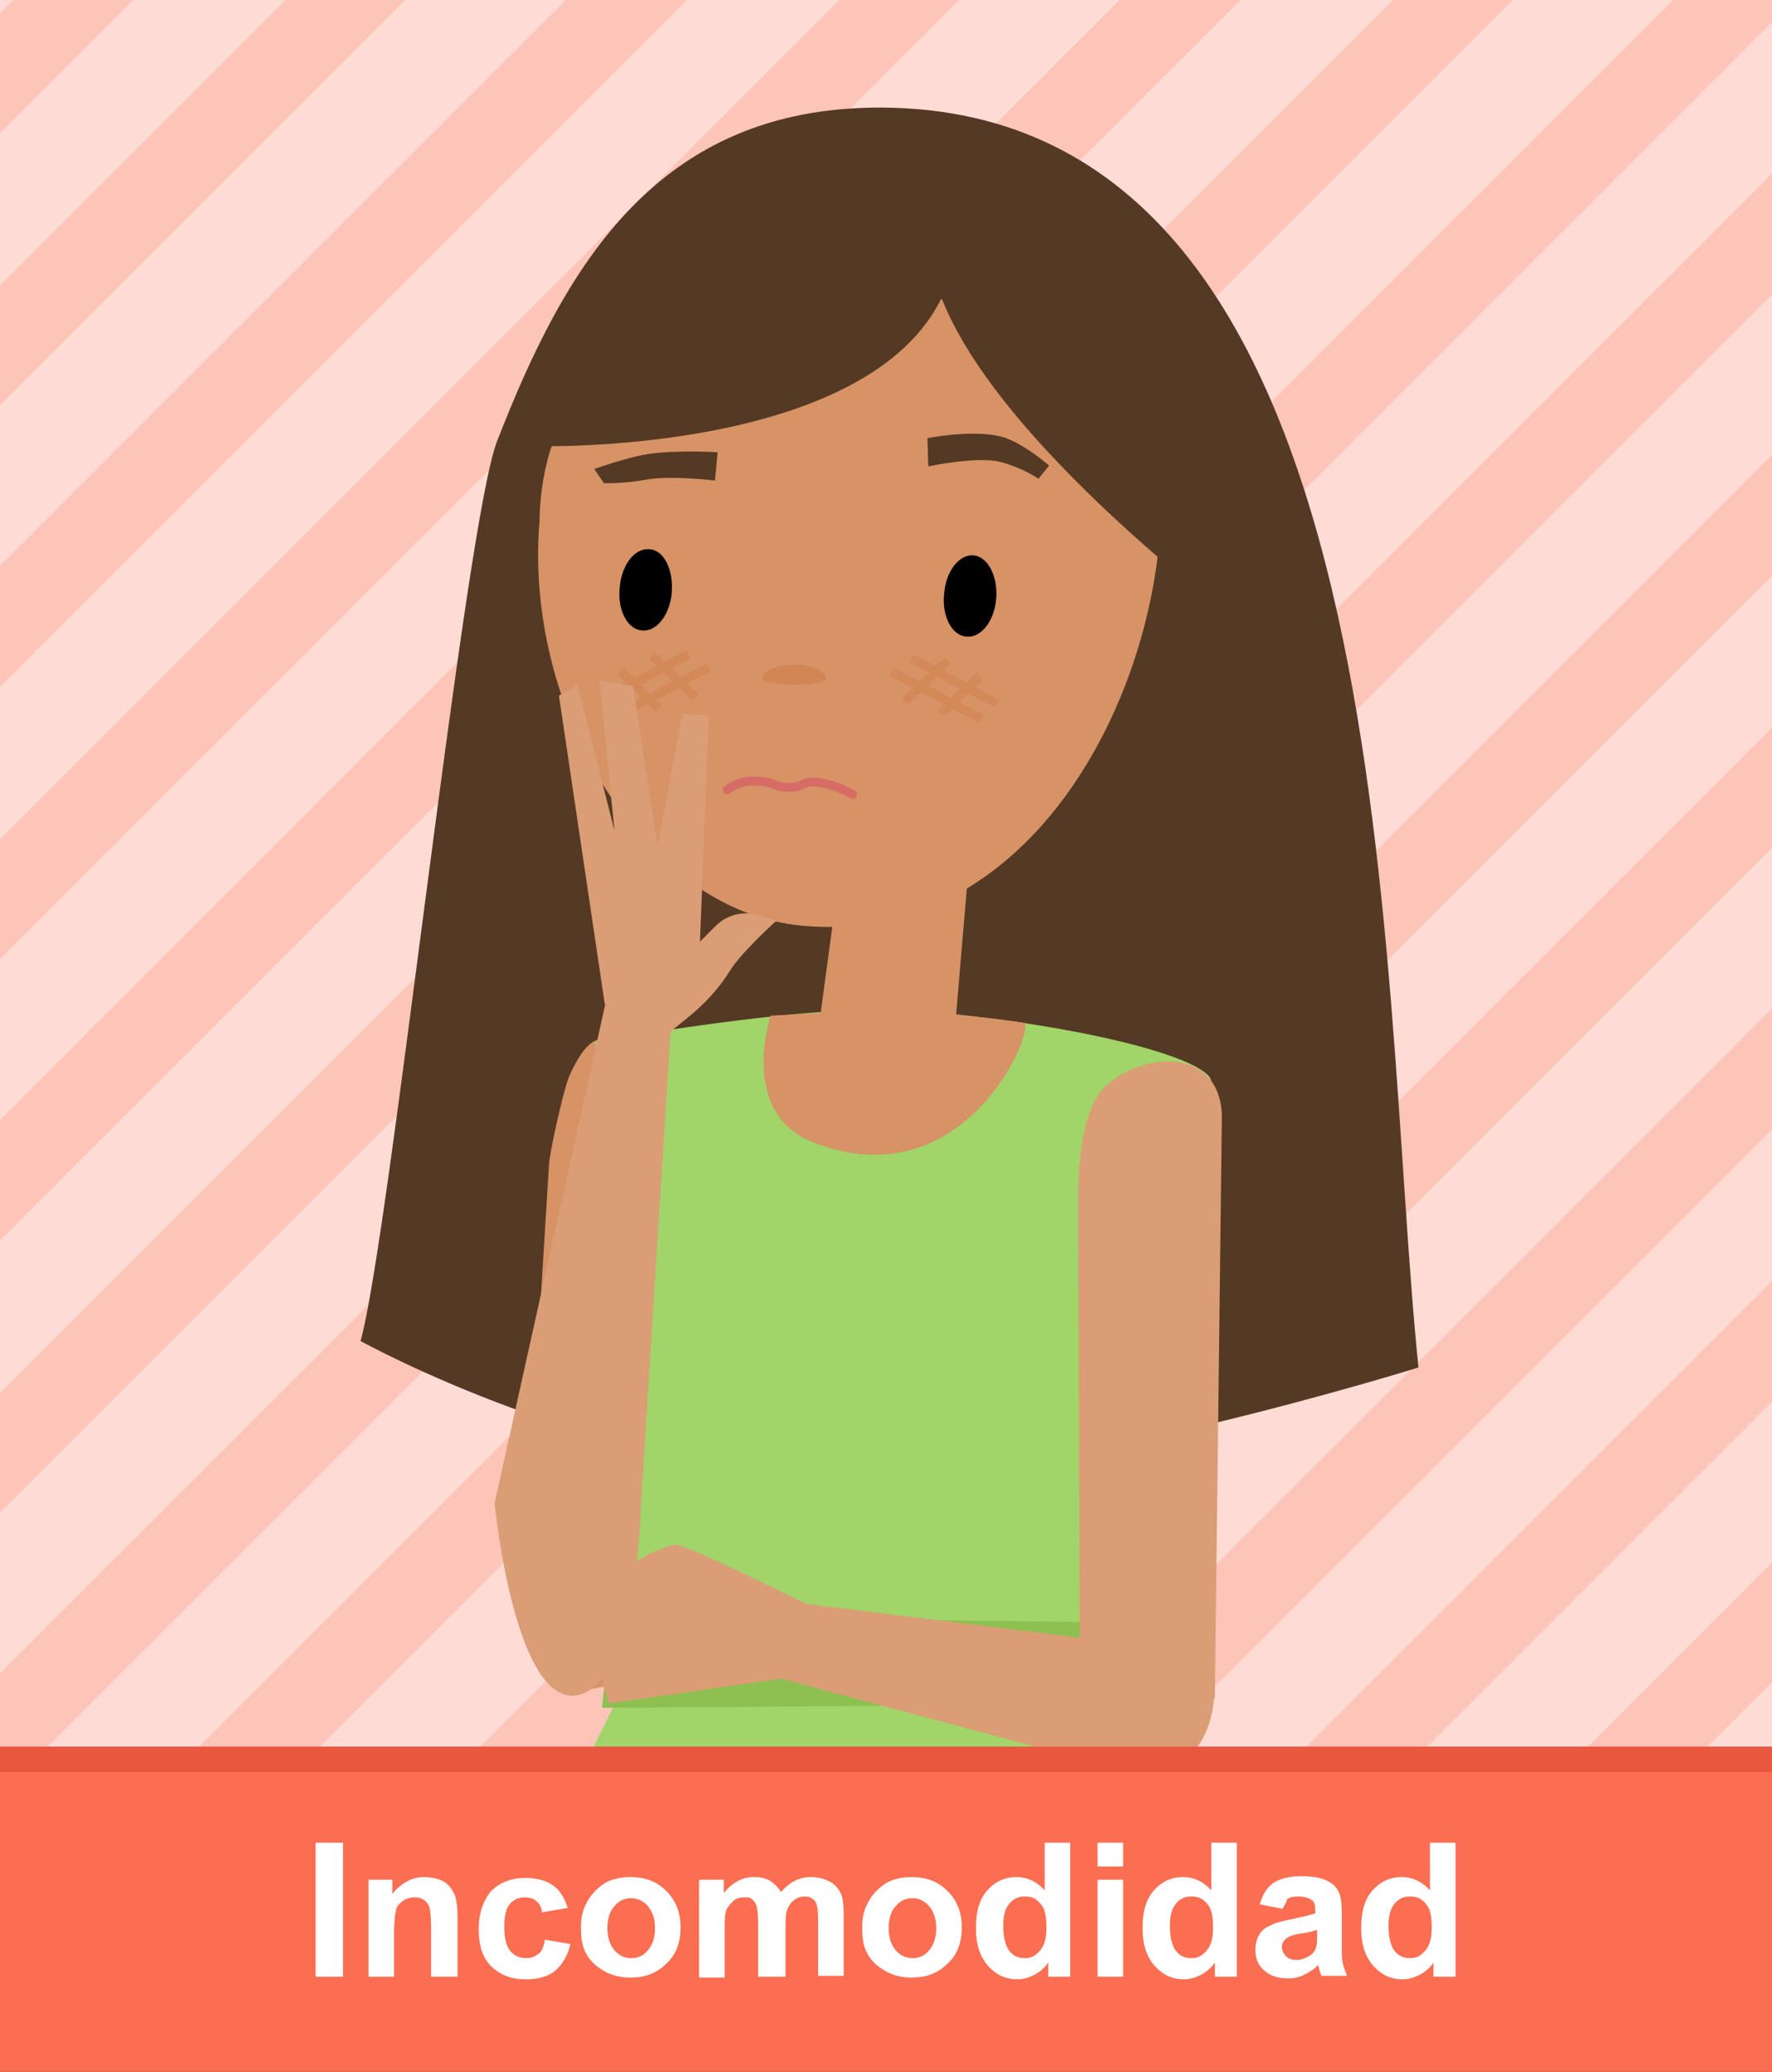
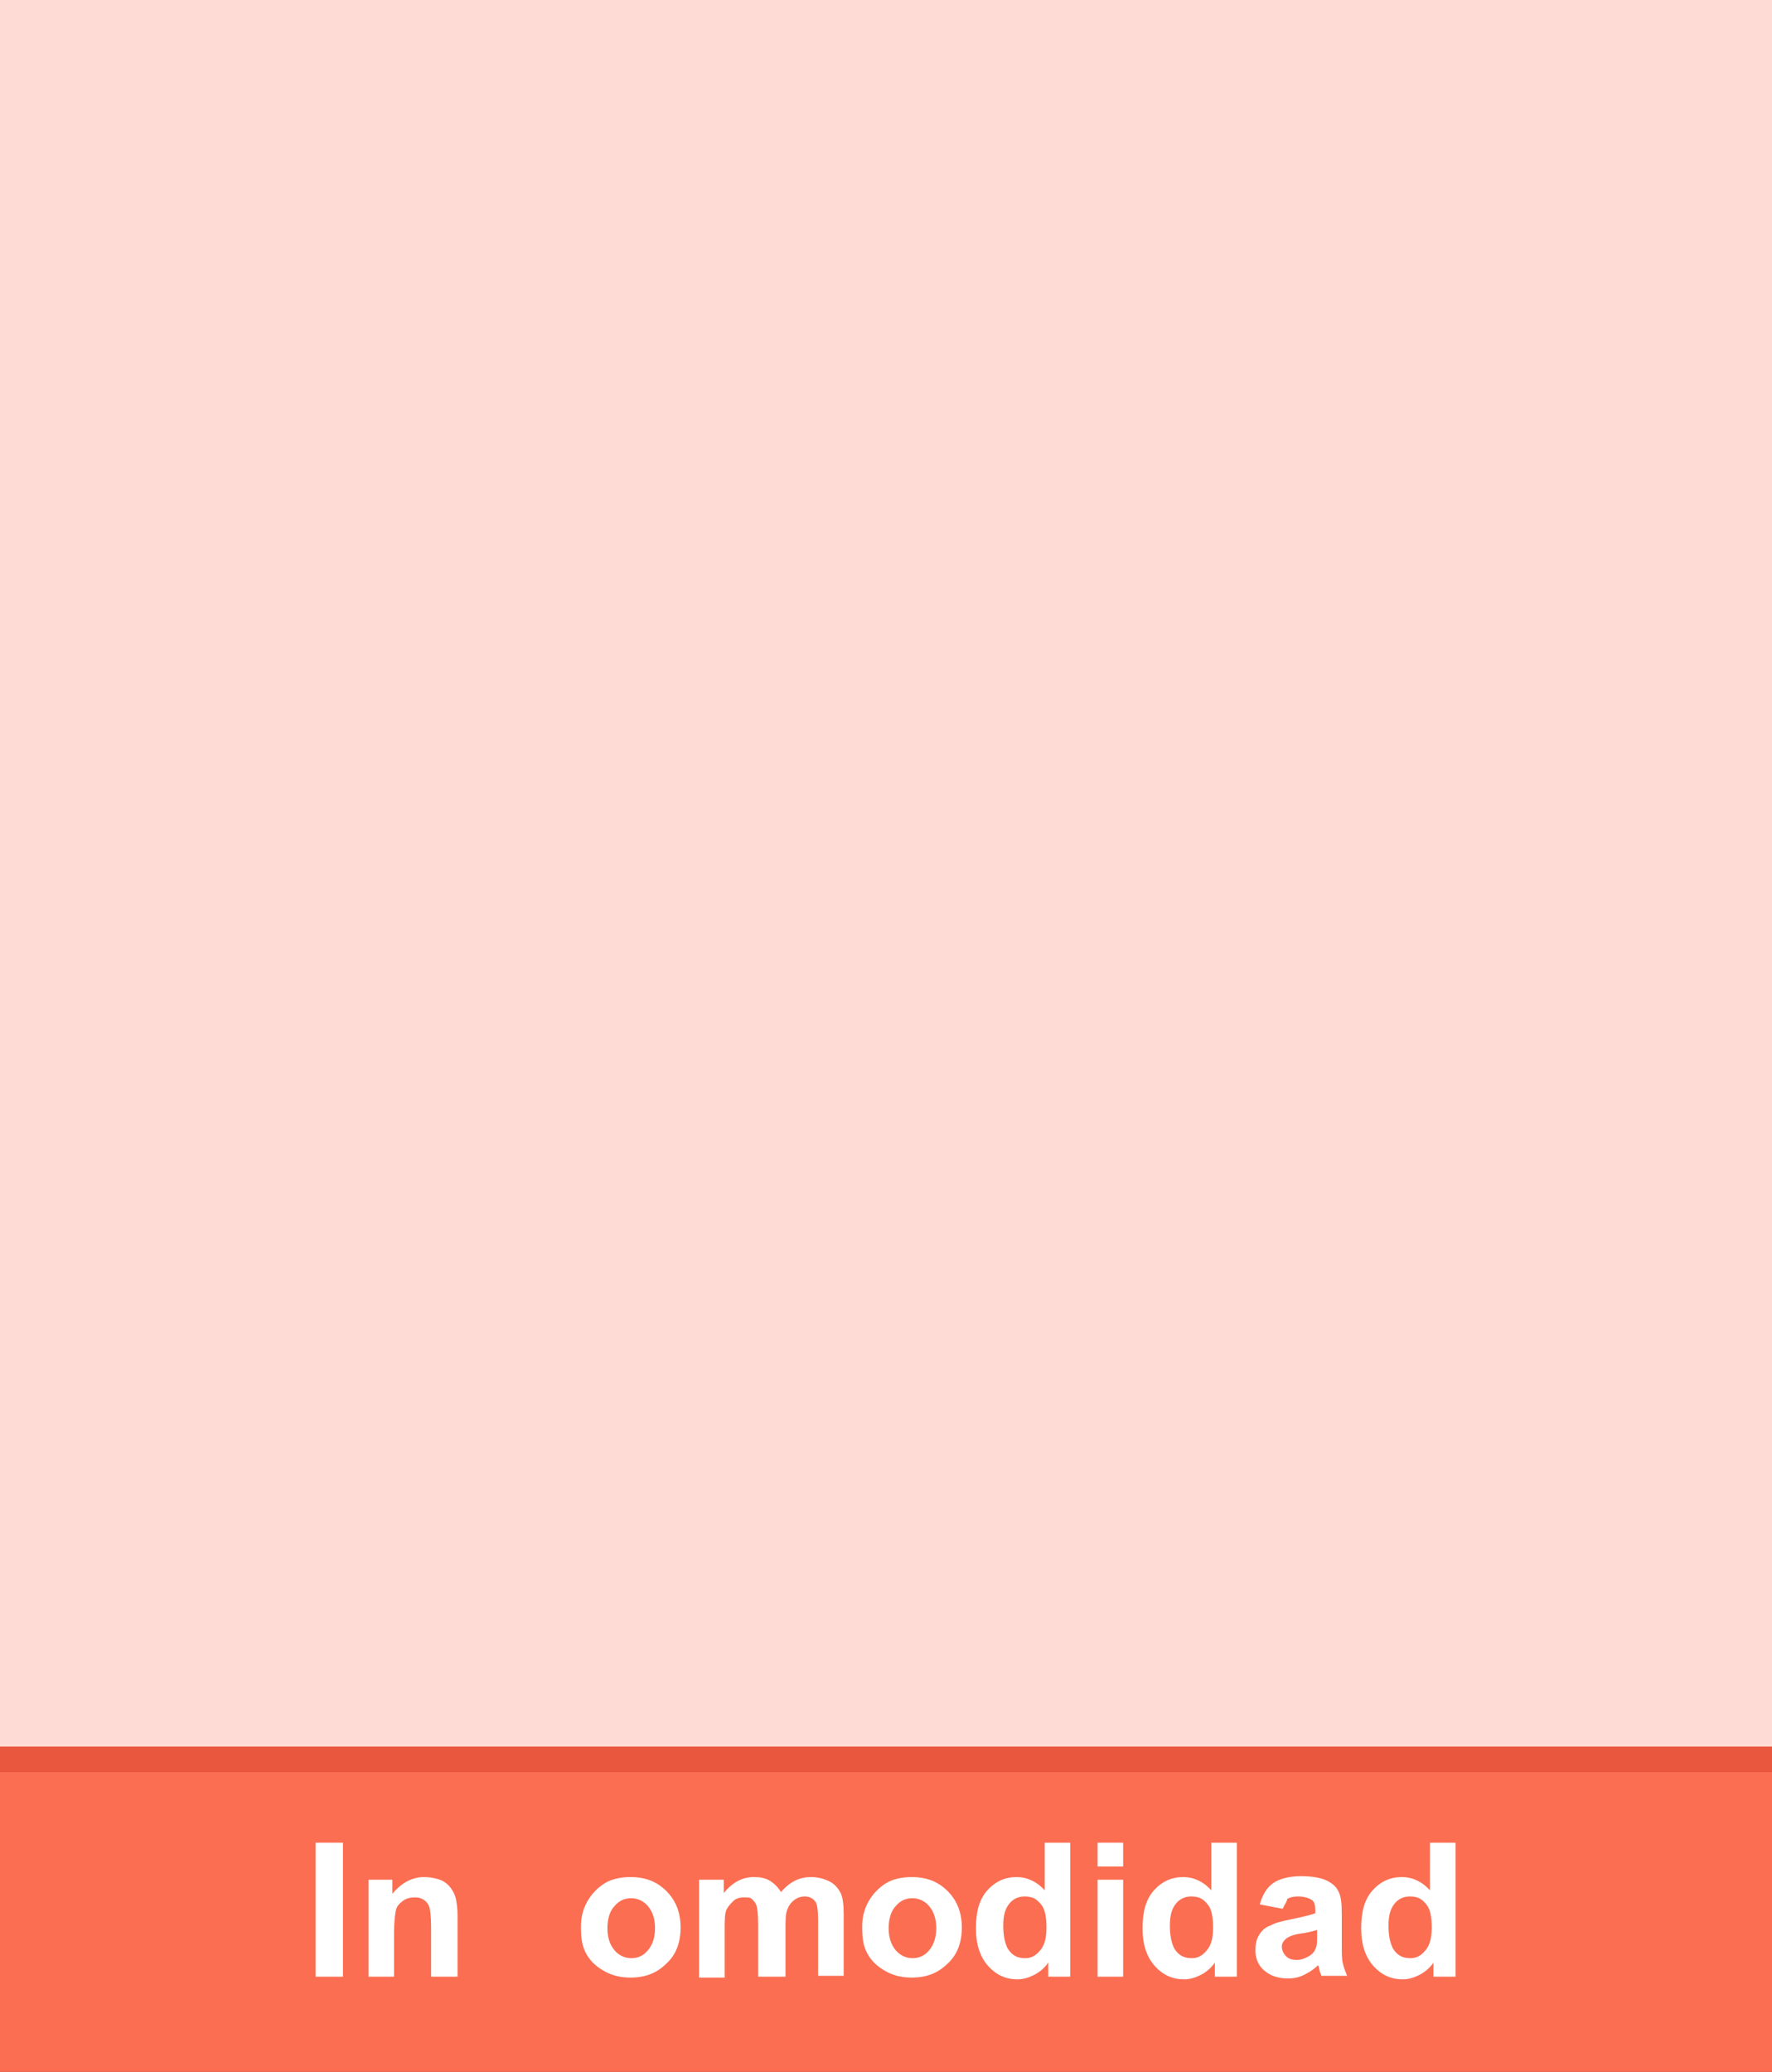
<svg xmlns="http://www.w3.org/2000/svg" xmlns:xlink="http://www.w3.org/1999/xlink" version="1.1" id="actividad_x5F_text" x="0px" y="0px" width="201px" height="235px" viewBox="0 0 201 235" xml:space="preserve">
  <rect x="0" y="0" width="201" height="235" fill="#333333" stroke="none" />
  <style type="text/css">.st0{fill:#FEDCD5;} .st1{fill:#FB6E52;} .st2{clip-path:url(#XMLID_90_);} .st3{fill:#FDC4B8;} .st4{fill:#543924;} .st5{fill:#D79266;} .st6{fill:#A1D469;} .st7{fill:#D38655;} .st8{fill:#8DC050;} .st9{fill:#DB9D75;} .st10{fill:none;stroke:#D76C66;stroke-linecap:round;stroke-miterlimit:10;} .st11{fill:none;stroke:#D48959;stroke-miterlimit:10;} .st12{fill:#FFFFFF;} .st13{fill:#EA573F;}</style>
  <path id="XMLID_2141_" class="st0" d="M0 0h201v201H0z" />
  <path id="XMLID_2140_" class="st1" d="M0 201h201v34.8H0z" />
  <g id="XMLID_1403_">
    <defs>
-       <path id="XMLID_7_" d="M0 0h201v201H0z" />
-     </defs>
+       </defs>
    <clipPath id="XMLID_90_">
      <use xlink:href="#XMLID_7_" overflow="visible" />
    </clipPath>
    <g id="XMLID_1404_" class="st2">
      <g id="XMLID_1405_">
        <path id="XMLID_1406_" class="st3" d="M190.8 201l10.2-10.2v-13.6L177.2 201z" />
        <path id="XMLID_1407_" class="st3" d="M159 201l42-42v-13.7L145.3 201z" />
        <path id="XMLID_1408_" class="st3" d="M128.1 201l72.9-72.9v-13.7L114.4 201z" />
-         <path id="XMLID_1409_" class="st3" d="M96.2 201L201 96.2V82.5L82.5 201z" />
        <path id="XMLID_1410_" class="st3" d="M65.3 201L201 65.3V51.6L51.6 201z" />
        <path id="XMLID_1411_" class="st3" d="M33.4 201L201 33.4V19.7L19.7 201z" />
        <path id="XMLID_1412_" class="st3" d="M201 0h-11.2L0 189.8V201h2.5L201 2.5z" />
        <path id="XMLID_1413_" class="st3" d="M0 171.6L171.6 0H158L0 158z" />
        <path id="XMLID_1414_" class="st3" d="M0 140.7L140.7 0H127L0 127z" />
        <path id="XMLID_1415_" class="st3" d="M0 108.8L108.8 0H95.2L0 95.2z" />
        <path id="XMLID_1416_" class="st3" d="M0 77.9L77.9 0H64.2L0 64.2z" />
        <path id="XMLID_1417_" class="st3" d="M0 46L46 0H32.4L0 32.4z" />
        <path id="XMLID_1418_" class="st3" d="M0 15.1L15.1 0H1.5L0 1.5z" />
      </g>
      <path id="XMLID_1419_" class="st4" d="M56.4 50c7.7-19.8 18.1-37.9 43.6-37.8 59.6.3 56.2 97.4 60.9 142.9 0 0-40 12.5-63.2 12.5-28.9 0-56.8-15.5-56.8-15.5C44.2 140.3 52.7 59.4 56.4 50z" />
      <path id="XMLID_2117_" class="st5" d="M62.3 131.7l-3.1 50.1 4.8 10.4 8.9-1.8 4.2-47.8s-5.3-36.9-12.5-20.6c-.5 1-1.9 7-2.3 9.7z" />
      <path id="XMLID_2116_" class="st6" d="M67.5 118.2s23.8-4.4 35.7-3.6c16.5 1.2 32.3 4.8 34.1 7.7 1.2 2.1-13.1 46.5-13.1 72.2 0 1.8 12.4 25 12.4 25S63 213.6 62.7 211c-.6-5.8 9.4-19.5 8.8-23.6-2.7-19-2.8-60.5-4-69.2z" />
      <path id="XMLID_2115_" class="st5" d="M92.6 118.5l5.5-40.7 13.5.2-3.3 38.9-9.6 12.4z" />
      <path id="XMLID_1420_" class="st5" d="M120.5 34.1c-.6.2-1.3.4-2 .4-21 0-38.9-7.2-53.5 11.4-3.9 5-3.8 13.1-3.8 13.2C59.4 79.9 72.6 103.3 91 105c24.4 2.2 38.6-22.8 40.5-43.6 1.1-12.1-3.2-21.3-11-27.3z" />
      <path id="XMLID_2108_" class="st4" d="M67.9 31.3c-.8.7-7.3 19.3-7.3 19.3s36.6 1.1 45.9-16.2c9.4-17.2-27.4-12.5-38.6-3.1z" />
      <path id="XMLID_2088_" class="st4" d="M138.6 41.3c.4.9.9 28.5.9 28.5s-35.9-26.7-34-43.9c2-17 27.3 3.2 33.1 15.4z" />
      <path id="XMLID_2087_" d="M113 67.9c-.2 2.5-1.7 4.5-3.4 4.3-1.6-.1-2.8-2.3-2.5-4.9.2-2.5 1.7-4.5 3.4-4.3 1.6.2 2.7 2.4 2.5 4.9z" />
      <path id="XMLID_2084_" d="M76.2 67.2c-.2 2.5-1.7 4.5-3.4 4.3-1.6-.1-2.8-2.3-2.5-4.9.2-2.5 1.7-4.5 3.4-4.3 1.6.1 2.7 2.3 2.5 4.9z" />
      <path id="XMLID_1286_" class="st5" d="M87.4 115.2s-3.6 11 4.7 14.3c17.5 7 25.6-13.2 24-13.5-2.1-.4-14-1.6-14-1.6l-14.7.8z" />
      <ellipse id="XMLID_1421_" class="st6" cx="76.2" cy="154" rx="13.4" ry="13.2" />
      <path id="XMLID_1281_" class="st4" d="M105.2 49.7s4.9-1 8.3-.2c2.4.6 5.5 3.3 5.5 3.3l-1.2 1.5s-1.7-1.2-4.3-1.9c-2.6-.7-8.2.5-8.2.5l-.1-3.2z" />
-       <path id="XMLID_1280_" class="st4" d="M81.4 51.3s-4.4-.3-7.9.2c-2.5.4-6.1 1.7-6.1 1.7l1.1 1.6s2.1.1 4.8-.4c2.7-.5 7.8.1 7.8.1l.3-3.2z" />
      <path id="XMLID_1422_" class="st7" d="M86.5 77c0-.9 1.6-1.6 3.6-1.6s3.6.7 3.6 1.6c0 .9-7.2.8-7.2 0z" />
      <path id="XMLID_1423_" class="st8" d="M68.3 193.7l1-10.4 56 .7-.4 9.3z" />
      <path id="XMLID_1275_" class="st9" d="M66.1 192.1c5.1-1.9 6.5-16.3 6.6-21.4l3.5-56-7.3-1.9-12.8 57.7s2.4 24.4 10 21.6z" />
      <path id="XMLID_1424_" class="st10" d="M82.5 89.6s1.1-1.1 3.3-1c2.3.1 1.7.6 3.5.7s1.5-.6 2.9-.6c2.1 0 4.5 1.4 4.5 1.4" />
      <path id="XMLID_419_" class="st9" d="M138.6 126.4l-.8 66.2-11.7 5.7-3.6-7.1-.2-54.9c0-3.8.3-10.6 3.2-13.2 4.1-3.7 12.7-4.5 13.1 3.3z" />
-       <path id="XMLID_418_" class="st9" d="M130.5 201.6l-43-11.5 3-8.3 46.9 5.8s2.8 11.5-6.9 14z" />
+       <path id="XMLID_418_" class="st9" d="M130.5 201.6l-43-11.5 3-8.3 46.9 5.8z" />
      <path id="XMLID_417_" class="st9" d="M76.5 175.2c1-.3 16.7 7.6 16.7 7.6l.3 6.9-24.4 3.5c0 .1-5.8-14.5 7.4-18z" />
      <g id="XMLID_1425_">
        <path id="XMLID_1426_" class="st11" d="M102.6 79.6l4.9-4.7" />
        <path id="XMLID_1427_" class="st11" d="M106.8 80.9l4.3-4.2" />
        <path id="XMLID_101_" class="st11" d="M103.4 74.7l9.7 5.1" />
        <path id="XMLID_100_" class="st11" d="M101.1 76.2l10.2 5.3" />
      </g>
      <g id="XMLID_1428_">
        <path id="XMLID_1429_" class="st11" d="M78.9 79.1L74 74.4" />
        <path id="XMLID_1430_" class="st11" d="M74.7 80.4l-4.3-4.3" />
        <path id="XMLID_27_" class="st11" d="M78.1 74.2l-9.6 5.1" />
        <path id="XMLID_26_" class="st11" d="M80.4 75.7L70.3 81" />
      </g>
      <path id="XMLID_24_" class="st9" d="M75.8 117.5c.1-.9 4.1-2.7 7-7.4 1.3-2.1 5.3-5.7 5.3-5.7l-2-.6c-1.7-.5-3.6-.1-4.9 1.2l-1.8 1.8 1-25.6-3-.3L74.6 96l-2.8-18.2-3.8-.6 1.7 17-4.2-16.5-2.1 1.2 5.2 35 7.2 3.6z" />
    </g>
  </g>
  <g id="XMLID_1431_">
    <path id="XMLID_46_" class="st12" d="M35.8 224.2V209h3.1v15.2h-3.1z" />
    <path id="XMLID_48_" class="st12" d="M51.8 224.2h-2.9v-5.6c0-1.2-.1-2-.2-2.3-.1-.3-.3-.6-.6-.8-.3-.2-.6-.3-1-.3-.5 0-1 .1-1.4.4-.4.3-.7.6-.8 1.1-.1.5-.2 1.3-.2 2.5v5h-2.9v-11h2.7v1.6c1-1.2 2.2-1.9 3.6-1.9.6 0 1.2.1 1.8.3.5.2.9.5 1.2.9s.5.8.6 1.2c.1.5.2 1.1.2 2v6.9z" />
-     <path id="XMLID_50_" class="st12" d="M64.4 216.4l-2.9.5c-.1-.6-.3-1-.7-1.3-.3-.3-.8-.4-1.3-.4-.7 0-1.3.3-1.7.8-.4.5-.6 1.3-.6 2.5 0 1.3.2 2.2.7 2.8.4.5 1 .8 1.8.8.6 0 1-.2 1.4-.5.4-.3.6-.9.7-1.6l2.9.5c-.3 1.3-.9 2.3-1.7 3s-2 1-3.4 1c-1.6 0-2.9-.5-3.9-1.5s-1.4-2.4-1.4-4.2c0-1.8.5-3.2 1.4-4.3 1-1 2.3-1.5 3.9-1.5 1.3 0 2.4.3 3.2.9.7.5 1.2 1.3 1.6 2.5z" />
    <path id="XMLID_52_" class="st12" d="M65.9 218.5c0-1 .2-1.9.7-2.8s1.2-1.6 2-2.1 1.9-.7 2.9-.7c1.7 0 3 .5 4.1 1.6 1.1 1.1 1.6 2.5 1.6 4.1 0 1.7-.5 3.1-1.6 4.1-1.1 1.1-2.4 1.6-4.1 1.6-1 0-2-.2-2.9-.7-.9-.5-1.6-1.1-2.1-2s-.6-1.8-.6-3.1zm3 .2c0 1.1.3 1.9.8 2.5s1.2.9 1.9.9c.8 0 1.4-.3 1.9-.9s.8-1.4.8-2.5-.3-1.9-.8-2.5c-.5-.6-1.2-.9-1.9-.9-.8 0-1.4.3-1.9.9-.5.5-.8 1.4-.8 2.5z" />
    <path id="XMLID_55_" class="st12" d="M79.4 213.2h2.7v1.5c1-1.2 2.1-1.8 3.4-1.8.7 0 1.3.1 1.8.4s.9.7 1.3 1.3c.5-.6 1-1 1.6-1.3s1.2-.4 1.8-.4c.8 0 1.5.2 2.1.5s1 .8 1.3 1.4c.2.5.3 1.2.3 2.3v7h-2.9v-6.3c0-1.1-.1-1.8-.3-2.1-.3-.4-.7-.6-1.2-.6-.4 0-.8.1-1.2.4s-.6.6-.8 1.1-.2 1.2-.2 2.3v5.3H86v-6c0-1.1-.1-1.8-.2-2.1-.1-.3-.3-.5-.5-.7-.2-.2-.5-.2-.9-.2s-.9.1-1.2.4-.6.6-.8 1c-.2.5-.2 1.2-.2 2.3v5.4h-2.9v-11.1z" />
    <path id="XMLID_57_" class="st12" d="M97.8 218.5c0-1 .2-1.9.7-2.8s1.2-1.6 2-2.1 1.9-.7 2.9-.7c1.7 0 3 .5 4.1 1.6 1.1 1.1 1.6 2.5 1.6 4.1 0 1.7-.5 3.1-1.6 4.1-1.1 1.1-2.4 1.6-4.1 1.6-1 0-2-.2-2.9-.7-.9-.5-1.6-1.1-2.1-2s-.6-1.8-.6-3.1zm3 .2c0 1.1.3 1.9.8 2.5s1.2.9 1.9.9c.8 0 1.4-.3 1.9-.9s.8-1.4.8-2.5-.3-1.9-.8-2.5c-.5-.6-1.2-.9-1.9-.9-.8 0-1.4.3-1.9.9-.5.5-.8 1.4-.8 2.5z" />
    <path id="XMLID_60_" class="st12" d="M121.6 224.2h-2.7v-1.6c-.4.6-1 1.1-1.6 1.4-.6.3-1.2.5-1.9.5-1.3 0-2.4-.5-3.3-1.5-.9-1-1.4-2.4-1.4-4.3s.4-3.3 1.3-4.3 2-1.5 3.3-1.5c1.2 0 2.3.5 3.2 1.5V209h2.9v15.2zm-7.8-5.8c0 1.2.2 2 .5 2.6.5.8 1.1 1.1 2 1.1.7 0 1.2-.3 1.7-.9.5-.6.7-1.4.7-2.6 0-1.3-.2-2.2-.7-2.7-.5-.6-1-.8-1.8-.8-.7 0-1.3.3-1.7.8-.5.6-.7 1.4-.7 2.5z" />
    <path id="XMLID_63_" class="st12" d="M124.5 211.7V209h2.9v2.7h-2.9zm0 12.5v-11h2.9v11h-2.9z" />
    <path id="XMLID_66_" class="st12" d="M140.5 224.2h-2.7v-1.6c-.4.6-1 1.1-1.6 1.4-.6.3-1.2.5-1.9.5-1.3 0-2.4-.5-3.3-1.5-.9-1-1.4-2.4-1.4-4.3s.4-3.3 1.3-4.3 2-1.5 3.3-1.5c1.2 0 2.3.5 3.2 1.5V209h2.9v15.2zm-7.8-5.8c0 1.2.2 2 .5 2.6.5.8 1.1 1.1 2 1.1.7 0 1.2-.3 1.7-.9.5-.6.7-1.4.7-2.6 0-1.3-.2-2.2-.7-2.7-.5-.6-1-.8-1.8-.8-.7 0-1.3.3-1.7.8-.5.6-.7 1.4-.7 2.5z" />
    <path id="XMLID_69_" class="st12" d="M145.5 216.5l-2.6-.5c.3-1.1.8-1.9 1.5-2.4s1.8-.8 3.2-.8c1.3 0 2.3.2 2.9.5.6.3 1.1.7 1.3 1.2.3.5.4 1.3.4 2.6v3.4c0 1 0 1.7.1 2.1.1.5.3 1 .5 1.5h-2.9c-.1-.2-.2-.5-.3-.9 0-.2-.1-.3-.1-.3-.5.5-1 .8-1.6 1.1s-1.2.4-1.8.4c-1.1 0-2-.3-2.7-.9-.7-.6-1-1.4-1-2.3 0-.6.1-1.2.4-1.7.3-.5.7-.9 1.3-1.1.5-.3 1.3-.5 2.3-.7 1.4-.3 2.3-.5 2.8-.7v-.3c0-.6-.1-1-.4-1.2s-.8-.4-1.6-.4c-.5 0-.9.1-1.2.3 0 .3-.3.6-.5 1.1zm3.9 2.4c-.4.1-1 .3-1.8.4s-1.3.3-1.6.5c-.4.3-.6.6-.6 1s.2.8.5 1.1c.3.3.7.4 1.2.4s1-.2 1.5-.5c.4-.3.6-.6.7-1 .1-.2.1-.7.1-1.4v-.5z" />
    <path id="XMLID_72_" class="st12" d="M165.3 224.2h-2.7v-1.6c-.4.6-1 1.1-1.6 1.4-.6.3-1.2.5-1.9.5-1.3 0-2.4-.5-3.3-1.5-.9-1-1.4-2.4-1.4-4.3s.4-3.3 1.3-4.3 2-1.5 3.3-1.5c1.2 0 2.3.5 3.2 1.5V209h2.9v15.2zm-7.8-5.8c0 1.2.2 2 .5 2.6.5.8 1.1 1.1 2 1.1.7 0 1.2-.3 1.7-.9.5-.6.7-1.4.7-2.6 0-1.3-.2-2.2-.7-2.7-.5-.6-1-.8-1.8-.8-.7 0-1.3.3-1.7.8-.5.6-.7 1.4-.7 2.5z" />
  </g>
  <path id="XMLID_4_" class="st13" d="M0 198.1h201v2.9H0z" />
</svg>